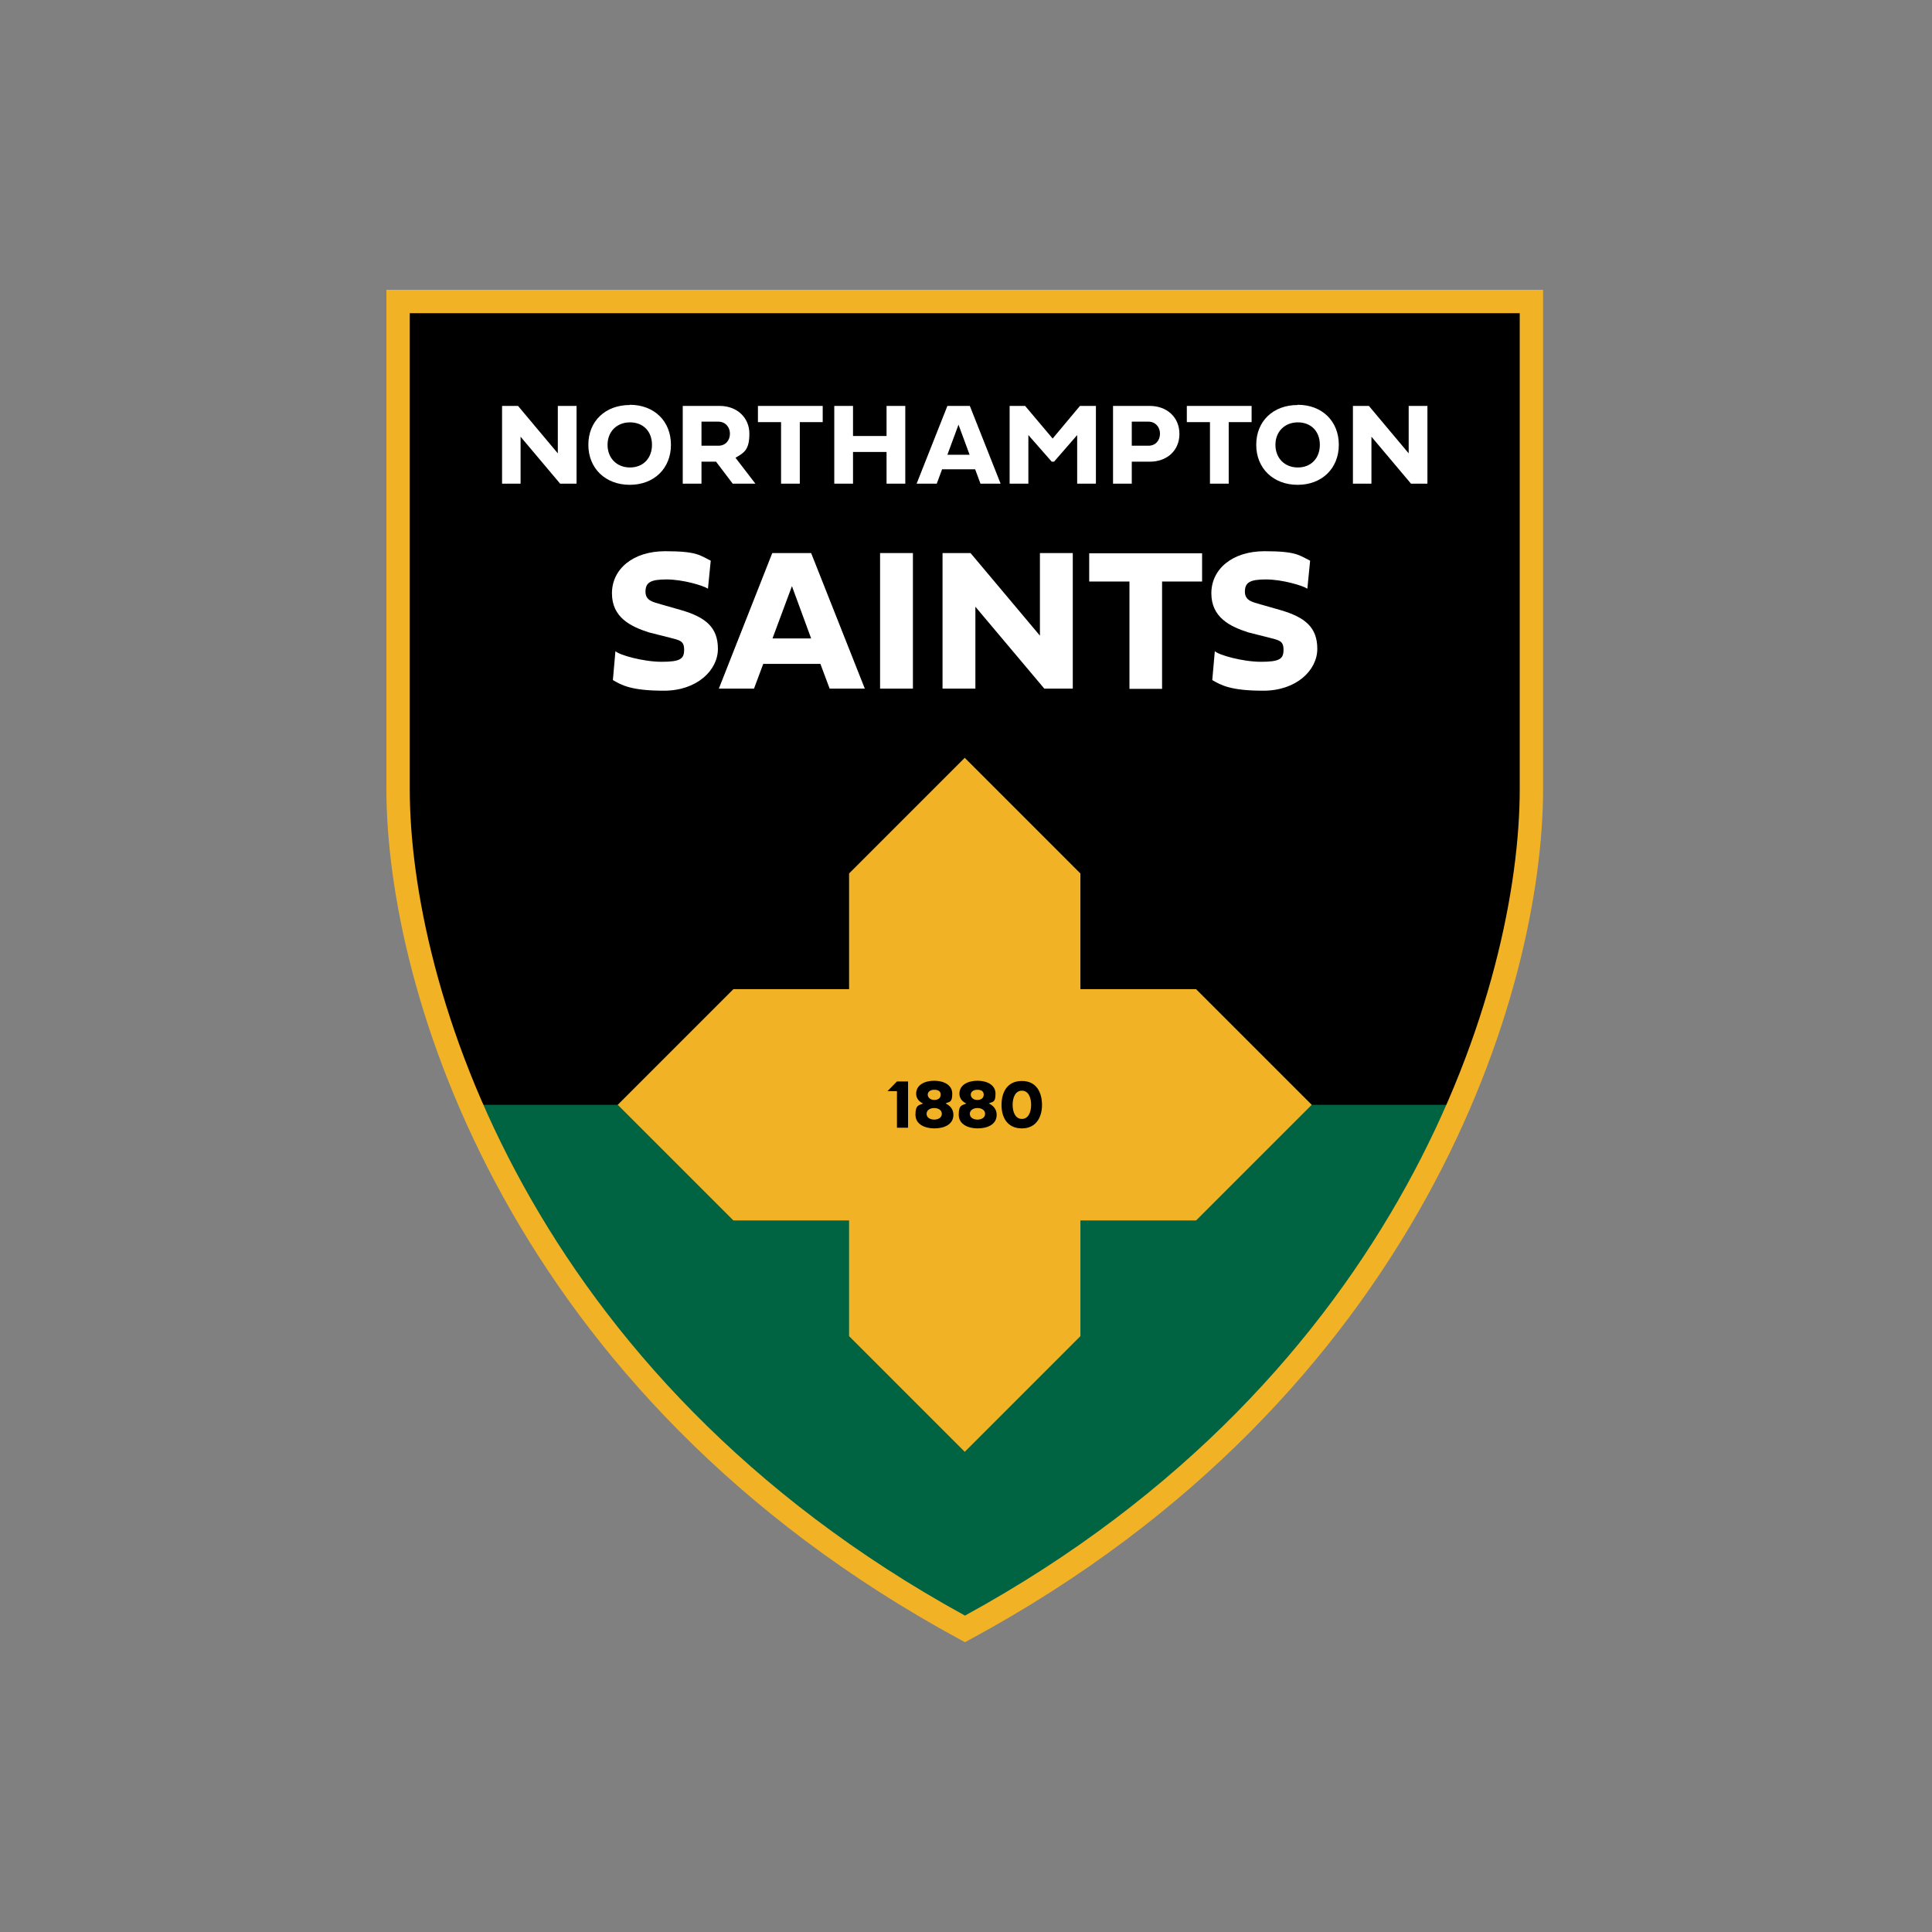
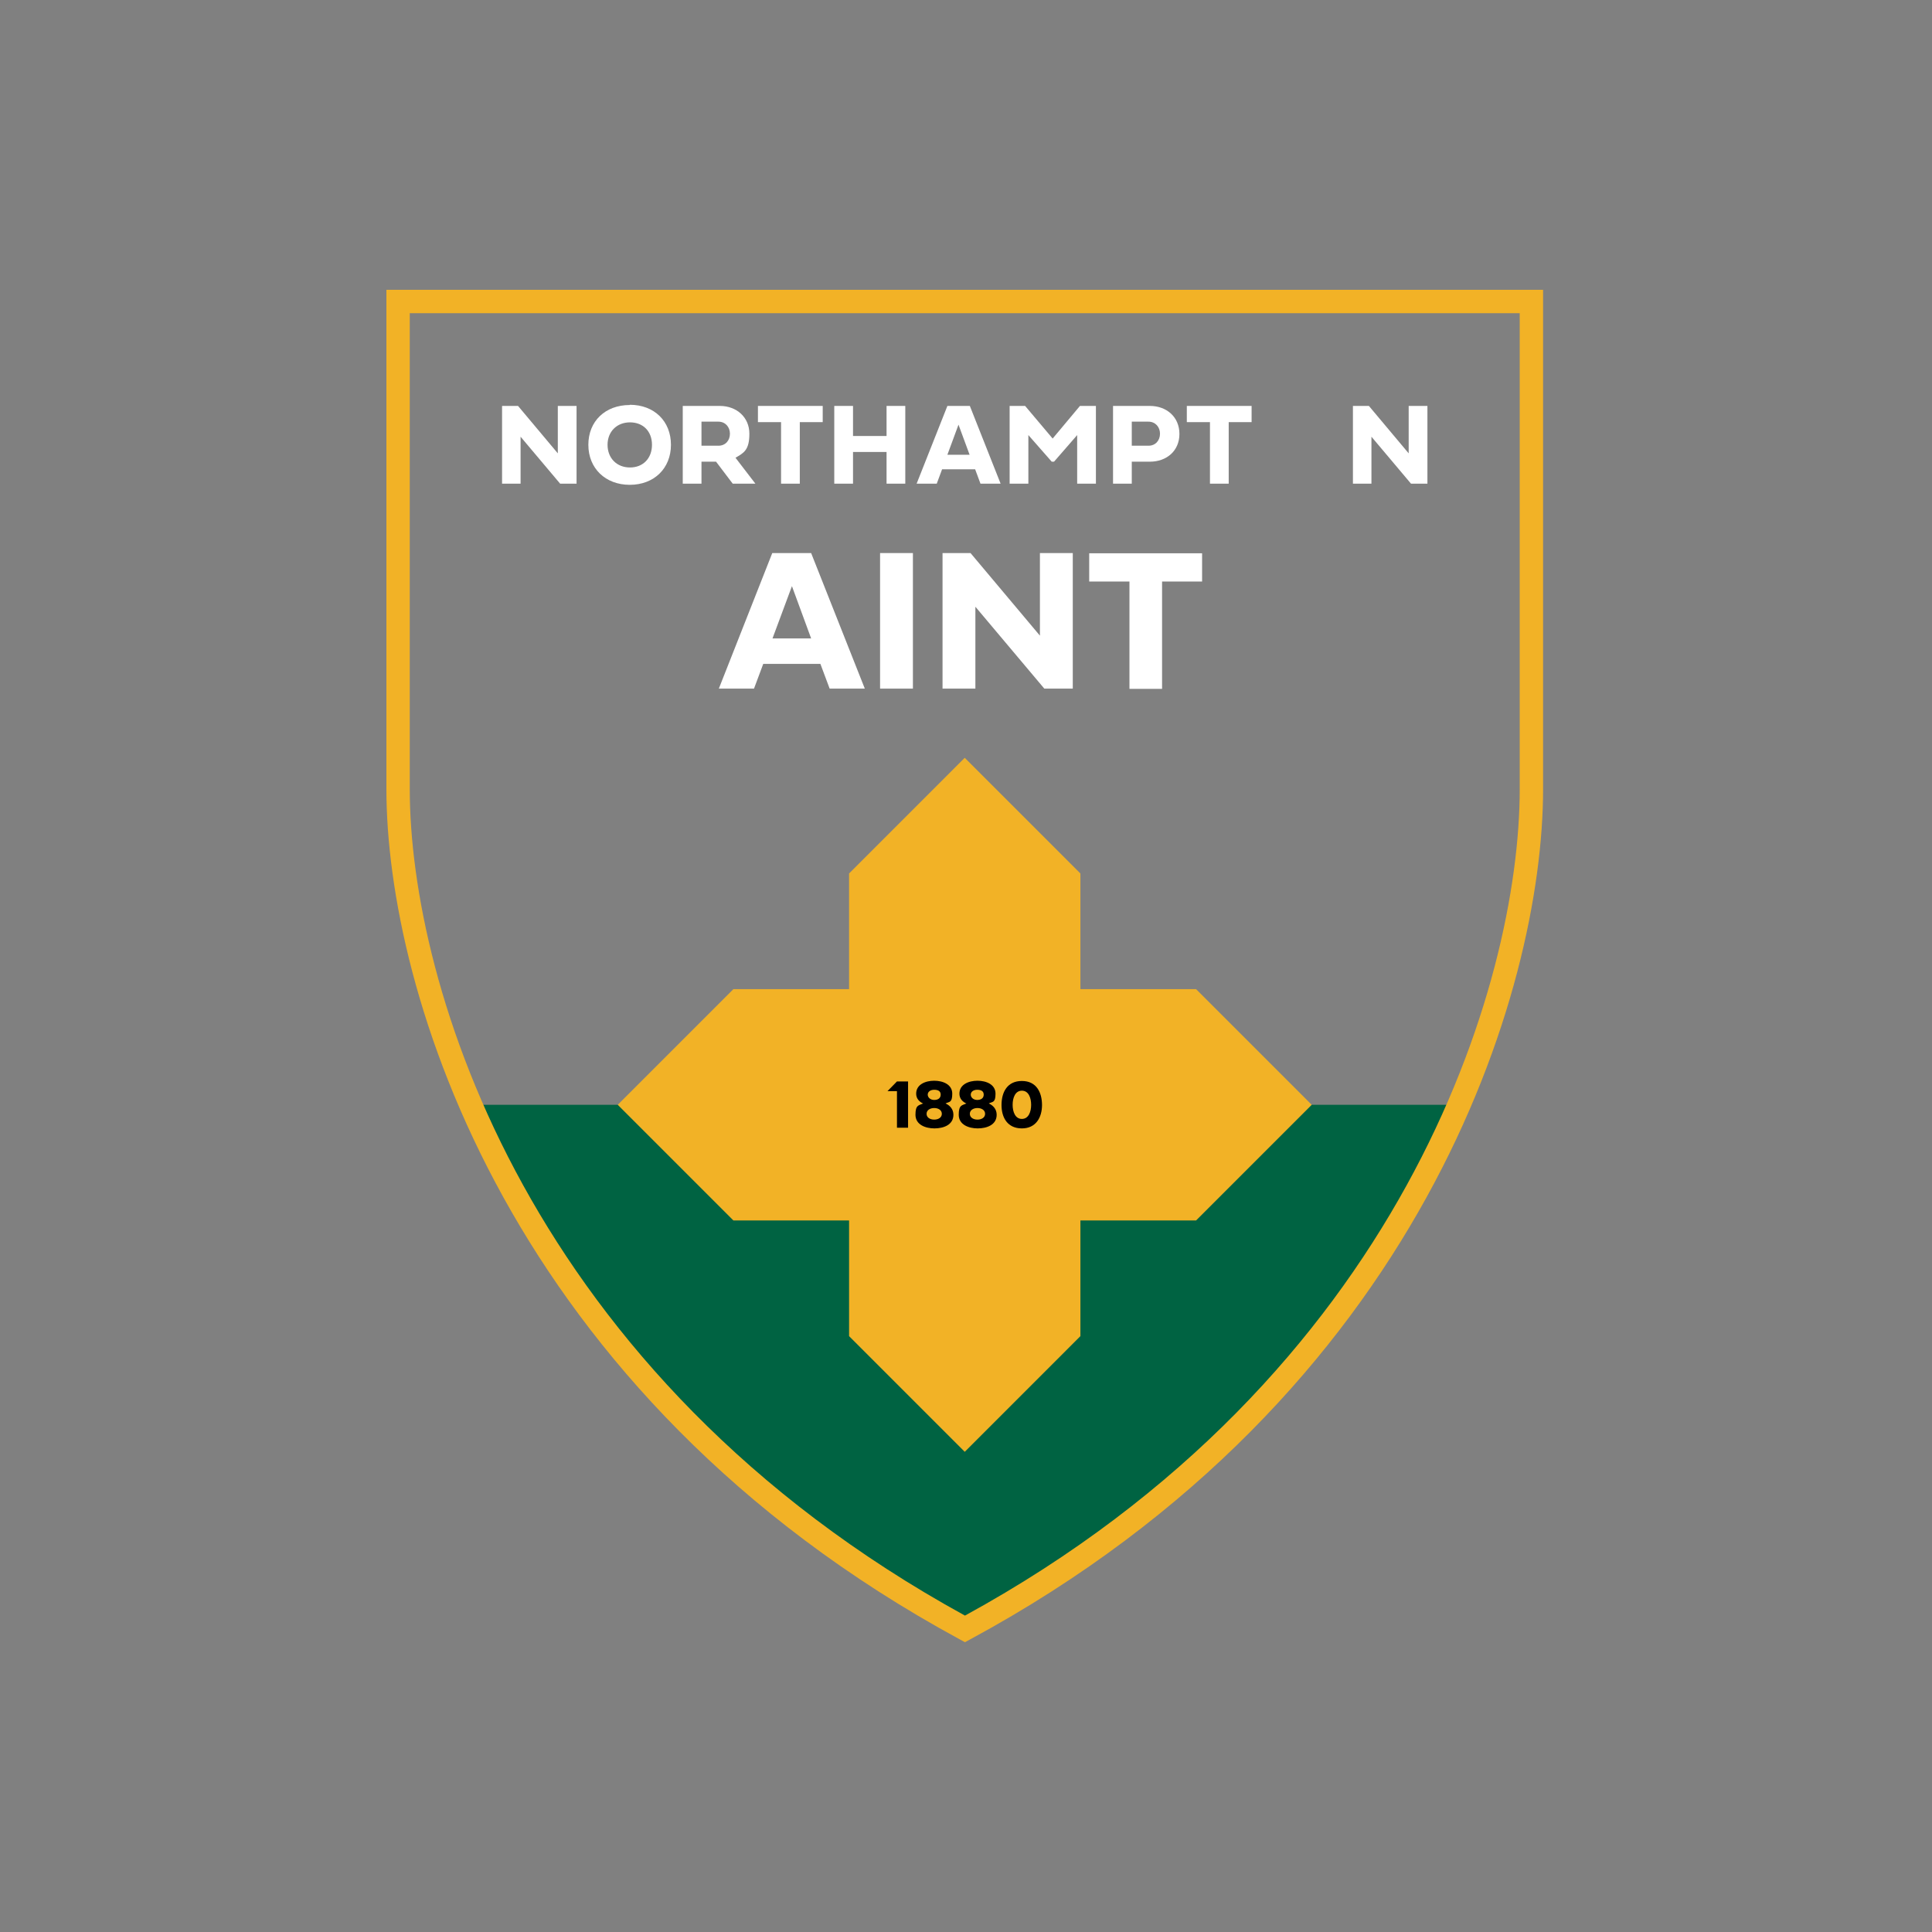
<svg xmlns="http://www.w3.org/2000/svg" width="160" height="160" viewBox="0 0 160 160" fill="none">
  <rect x="0" y="0" width="160" height="160" fill="#808080" stroke="none" />
  <g clip-path="url(#clip0_12855_5993)">
-     <path d="M126.834 24.977V65.344C126.834 72.011 125.187 81.437 120.78 91.591V91.629C117.293 99.637 112.101 108.125 104.591 116.094C98.173 122.934 90.05 129.409 79.915 134.889C58.036 123.011 45.583 106.515 39.089 91.629C39.089 91.629 39.089 91.61 39.089 91.591C34.625 81.437 32.958 72.011 32.958 65.344V24.977H126.815H126.834Z" fill="black" />
    <path d="M120.818 91.495C120.818 91.533 120.78 91.572 120.78 91.591V91.629C117.293 99.637 112.101 108.124 104.591 116.094C98.173 122.934 90.05 129.409 79.915 134.889C58.036 123.01 45.583 106.515 39.089 91.629C39.089 91.629 39.089 91.61 39.089 91.591C39.089 91.552 39.05 91.514 39.05 91.495H120.857H120.818Z" fill="#006342" />
    <path d="M33.935 25.935V65.344C33.935 81.437 43.629 113.891 79.915 133.797C116.163 113.968 125.857 81.475 125.857 65.344V25.935H33.935ZM79.915 136L79.455 135.751C42.001 115.424 32 81.935 32 65.344V24H127.792V65.344C127.792 81.973 117.81 115.501 80.375 135.751L79.915 136Z" fill="#F2B226" />
    <path d="M108.633 91.495L99.054 101.074H89.475V110.653L79.896 120.233L70.317 110.653V101.074H60.737L51.158 91.495L60.737 81.916H70.317V72.337L79.896 62.757L89.475 72.337V81.916H99.054L108.633 91.495Z" fill="#F2B226" />
-     <path d="M58.86 46.434L58.63 48.753C58.228 48.484 56.523 47.986 55.201 47.986C53.879 47.986 53.457 48.235 53.457 49.002C53.457 49.768 54.128 49.864 54.76 50.055L56.369 50.515C58.438 51.109 59.454 51.952 59.454 53.734C59.454 55.516 57.71 57.201 54.99 57.201C52.269 57.201 51.484 56.742 50.756 56.32L50.967 53.925C51.254 54.232 53.246 54.807 54.798 54.807C56.35 54.807 56.657 54.558 56.657 53.81C56.657 53.063 56.293 53.025 55.488 52.814L53.745 52.373C52.25 51.895 50.679 51.147 50.679 49.136C50.679 47.124 52.423 45.649 55.086 45.649C57.749 45.649 57.959 45.994 58.86 46.434Z" fill="white" />
    <path d="M63.209 54.979L62.443 57.029H59.531L63.956 45.802H67.175L71.62 57.029H68.708L67.941 54.979H63.19H63.209ZM67.175 52.872L65.585 48.542L63.975 52.872H67.175Z" fill="white" />
    <path d="M75.604 57.029H72.884V45.802H75.604V57.029Z" fill="white" />
    <path d="M80.777 57.029H78.057V45.802H80.375L86.122 52.642V45.802H88.843V57.029H86.486L80.777 50.247V57.029Z" fill="white" />
    <path d="M93.517 48.159H90.203V45.821H99.552V48.159H96.238V57.048H93.537V48.159H93.517Z" fill="white" />
-     <path d="M108.499 46.434L108.27 48.753C107.867 48.484 106.162 47.986 104.84 47.986C103.518 47.986 103.097 48.235 103.097 49.002C103.097 49.768 103.767 49.864 104.4 50.055L106.009 50.515C108.078 51.109 109.093 51.952 109.093 53.734C109.093 55.516 107.35 57.201 104.629 57.201C101.909 57.201 101.123 56.742 100.395 56.32L100.606 53.925C100.894 54.232 102.886 54.807 104.438 54.807C105.99 54.807 106.296 54.558 106.296 53.81C106.296 53.063 105.932 53.025 105.128 52.814L103.384 52.373C101.89 51.895 100.319 51.147 100.319 49.136C100.319 47.124 102.062 45.649 104.725 45.649C107.388 45.649 107.599 45.994 108.499 46.434Z" fill="white" />
    <path d="M43.131 40.055H41.579V33.617H42.901L46.196 37.545V33.617H47.748V40.055H46.388L43.112 36.166V40.055H43.131Z" fill="white" />
    <path d="M52.154 33.522C54.185 33.522 55.565 34.882 55.565 36.836C55.565 38.79 54.166 40.151 52.154 40.151C50.143 40.151 48.725 38.79 48.725 36.836C48.725 34.882 50.124 33.541 52.154 33.541V33.522ZM52.174 38.714C53.266 38.714 53.994 37.947 53.994 36.836C53.994 35.725 53.266 34.978 52.174 34.978C51.082 34.978 50.315 35.744 50.315 36.836C50.315 37.928 51.062 38.714 52.174 38.714Z" fill="white" />
    <path d="M58.094 40.055H56.542V33.617H59.607C61.006 33.617 62.06 34.556 62.06 35.916C62.06 37.277 61.6 37.507 60.91 37.909L62.558 40.055H60.68L59.301 38.235H58.094V40.055ZM58.094 34.92V36.913H59.492C60.086 36.913 60.45 36.472 60.45 35.916C60.45 35.361 60.067 34.92 59.492 34.92H58.094Z" fill="white" />
    <path d="M64.665 34.959H62.769V33.617H68.133V34.959H66.236V40.055H64.684V34.959H64.665Z" fill="white" />
    <path d="M70.643 40.055H69.091V33.617H70.643V36.108H73.421V33.617H74.972V40.055H73.421V37.43H70.643V40.055Z" fill="white" />
    <path d="M78.019 38.867L77.578 40.055H75.911L78.459 33.617H80.318L82.866 40.055H81.199L80.758 38.867H78.038H78.019ZM80.298 37.66L79.379 35.169L78.459 37.66H80.298Z" fill="white" />
    <path d="M84.896 33.617L87.176 36.319L89.437 33.617H90.759V40.055H89.207V36.031L87.291 38.235H87.1L85.165 36.031V40.055H83.613V33.617H84.935H84.896Z" fill="white" />
    <path d="M95.204 38.235H93.729V40.055H92.177V33.617H95.223C96.621 33.617 97.675 34.537 97.675 35.936C97.675 37.334 96.621 38.235 95.223 38.235H95.204ZM93.729 34.92V36.913H95.108C95.702 36.913 96.066 36.472 96.066 35.916C96.066 35.361 95.683 34.92 95.108 34.92H93.729Z" fill="white" />
    <path d="M100.185 34.959H98.288V33.617H103.652V34.959H101.756V40.055H100.204V34.959H100.185Z" fill="white" />
-     <path d="M107.465 33.522C109.496 33.522 110.875 34.882 110.875 36.836C110.875 38.79 109.477 40.151 107.465 40.151C105.453 40.151 104.036 38.79 104.036 36.836C104.036 34.882 105.434 33.541 107.465 33.541V33.522ZM107.484 38.714C108.576 38.714 109.304 37.947 109.304 36.836C109.304 35.725 108.576 34.978 107.484 34.978C106.392 34.978 105.626 35.744 105.626 36.836C105.626 37.928 106.373 38.714 107.484 38.714Z" fill="white" />
    <path d="M113.596 40.055H112.044V33.617H113.366L116.661 37.545V33.617H118.213V40.055H116.853L113.577 36.166V40.055H113.596Z" fill="white" />
    <path d="M74.283 90.365H73.497L74.283 89.56H75.202V93.392H74.283V90.365Z" fill="black" />
    <path d="M76.428 91.38C76.122 91.227 75.873 90.978 75.873 90.575C75.873 89.809 76.639 89.502 77.367 89.502C78.095 89.502 78.862 89.809 78.862 90.575C78.862 91.342 78.613 91.227 78.306 91.38C78.67 91.552 78.957 91.859 78.957 92.319C78.957 93.162 78.134 93.449 77.386 93.449C76.639 93.449 75.815 93.142 75.815 92.319C75.815 91.495 76.084 91.552 76.467 91.38H76.428ZM76.735 92.242C76.735 92.549 77.022 92.721 77.367 92.721C77.712 92.721 77.999 92.549 77.999 92.242C77.999 91.936 77.712 91.763 77.367 91.763C77.022 91.763 76.735 91.936 76.735 92.242ZM77.367 91.093C77.693 91.093 77.904 90.939 77.904 90.652C77.904 90.365 77.693 90.25 77.367 90.25C77.042 90.25 76.831 90.422 76.831 90.652C76.831 90.882 77.042 91.093 77.367 91.093Z" fill="black" />
    <path d="M80.011 91.38C79.704 91.227 79.455 90.978 79.455 90.575C79.455 89.809 80.222 89.502 80.95 89.502C81.678 89.502 82.444 89.809 82.444 90.575C82.444 91.342 82.195 91.227 81.888 91.38C82.253 91.552 82.54 91.859 82.54 92.319C82.54 93.162 81.716 93.449 80.969 93.449C80.222 93.449 79.398 93.142 79.398 92.319C79.398 91.495 79.666 91.552 80.049 91.38H80.011ZM80.318 92.242C80.318 92.549 80.605 92.721 80.95 92.721C81.295 92.721 81.582 92.549 81.582 92.242C81.582 91.936 81.295 91.763 80.95 91.763C80.605 91.763 80.318 91.936 80.318 92.242ZM80.931 91.093C81.256 91.093 81.467 90.939 81.467 90.652C81.467 90.365 81.256 90.25 80.931 90.25C80.605 90.25 80.394 90.422 80.394 90.652C80.394 90.882 80.605 91.093 80.931 91.093Z" fill="black" />
    <path d="M84.628 89.522C85.855 89.522 86.295 90.499 86.295 91.514C86.295 92.53 85.797 93.449 84.628 93.449C83.46 93.449 82.942 92.587 82.942 91.514C82.942 90.441 83.421 89.522 84.628 89.522ZM84.628 92.664C85.184 92.664 85.395 92.07 85.395 91.495C85.395 90.92 85.184 90.326 84.628 90.326C84.073 90.326 83.862 90.92 83.862 91.495C83.862 92.07 84.073 92.664 84.628 92.664Z" fill="black" />
  </g>
  <defs>
    <clipPath id="clip0_12855_5993">
      <rect width="95.792" height="112" fill="white" transform="translate(32 24)" />
    </clipPath>
  </defs>
</svg>